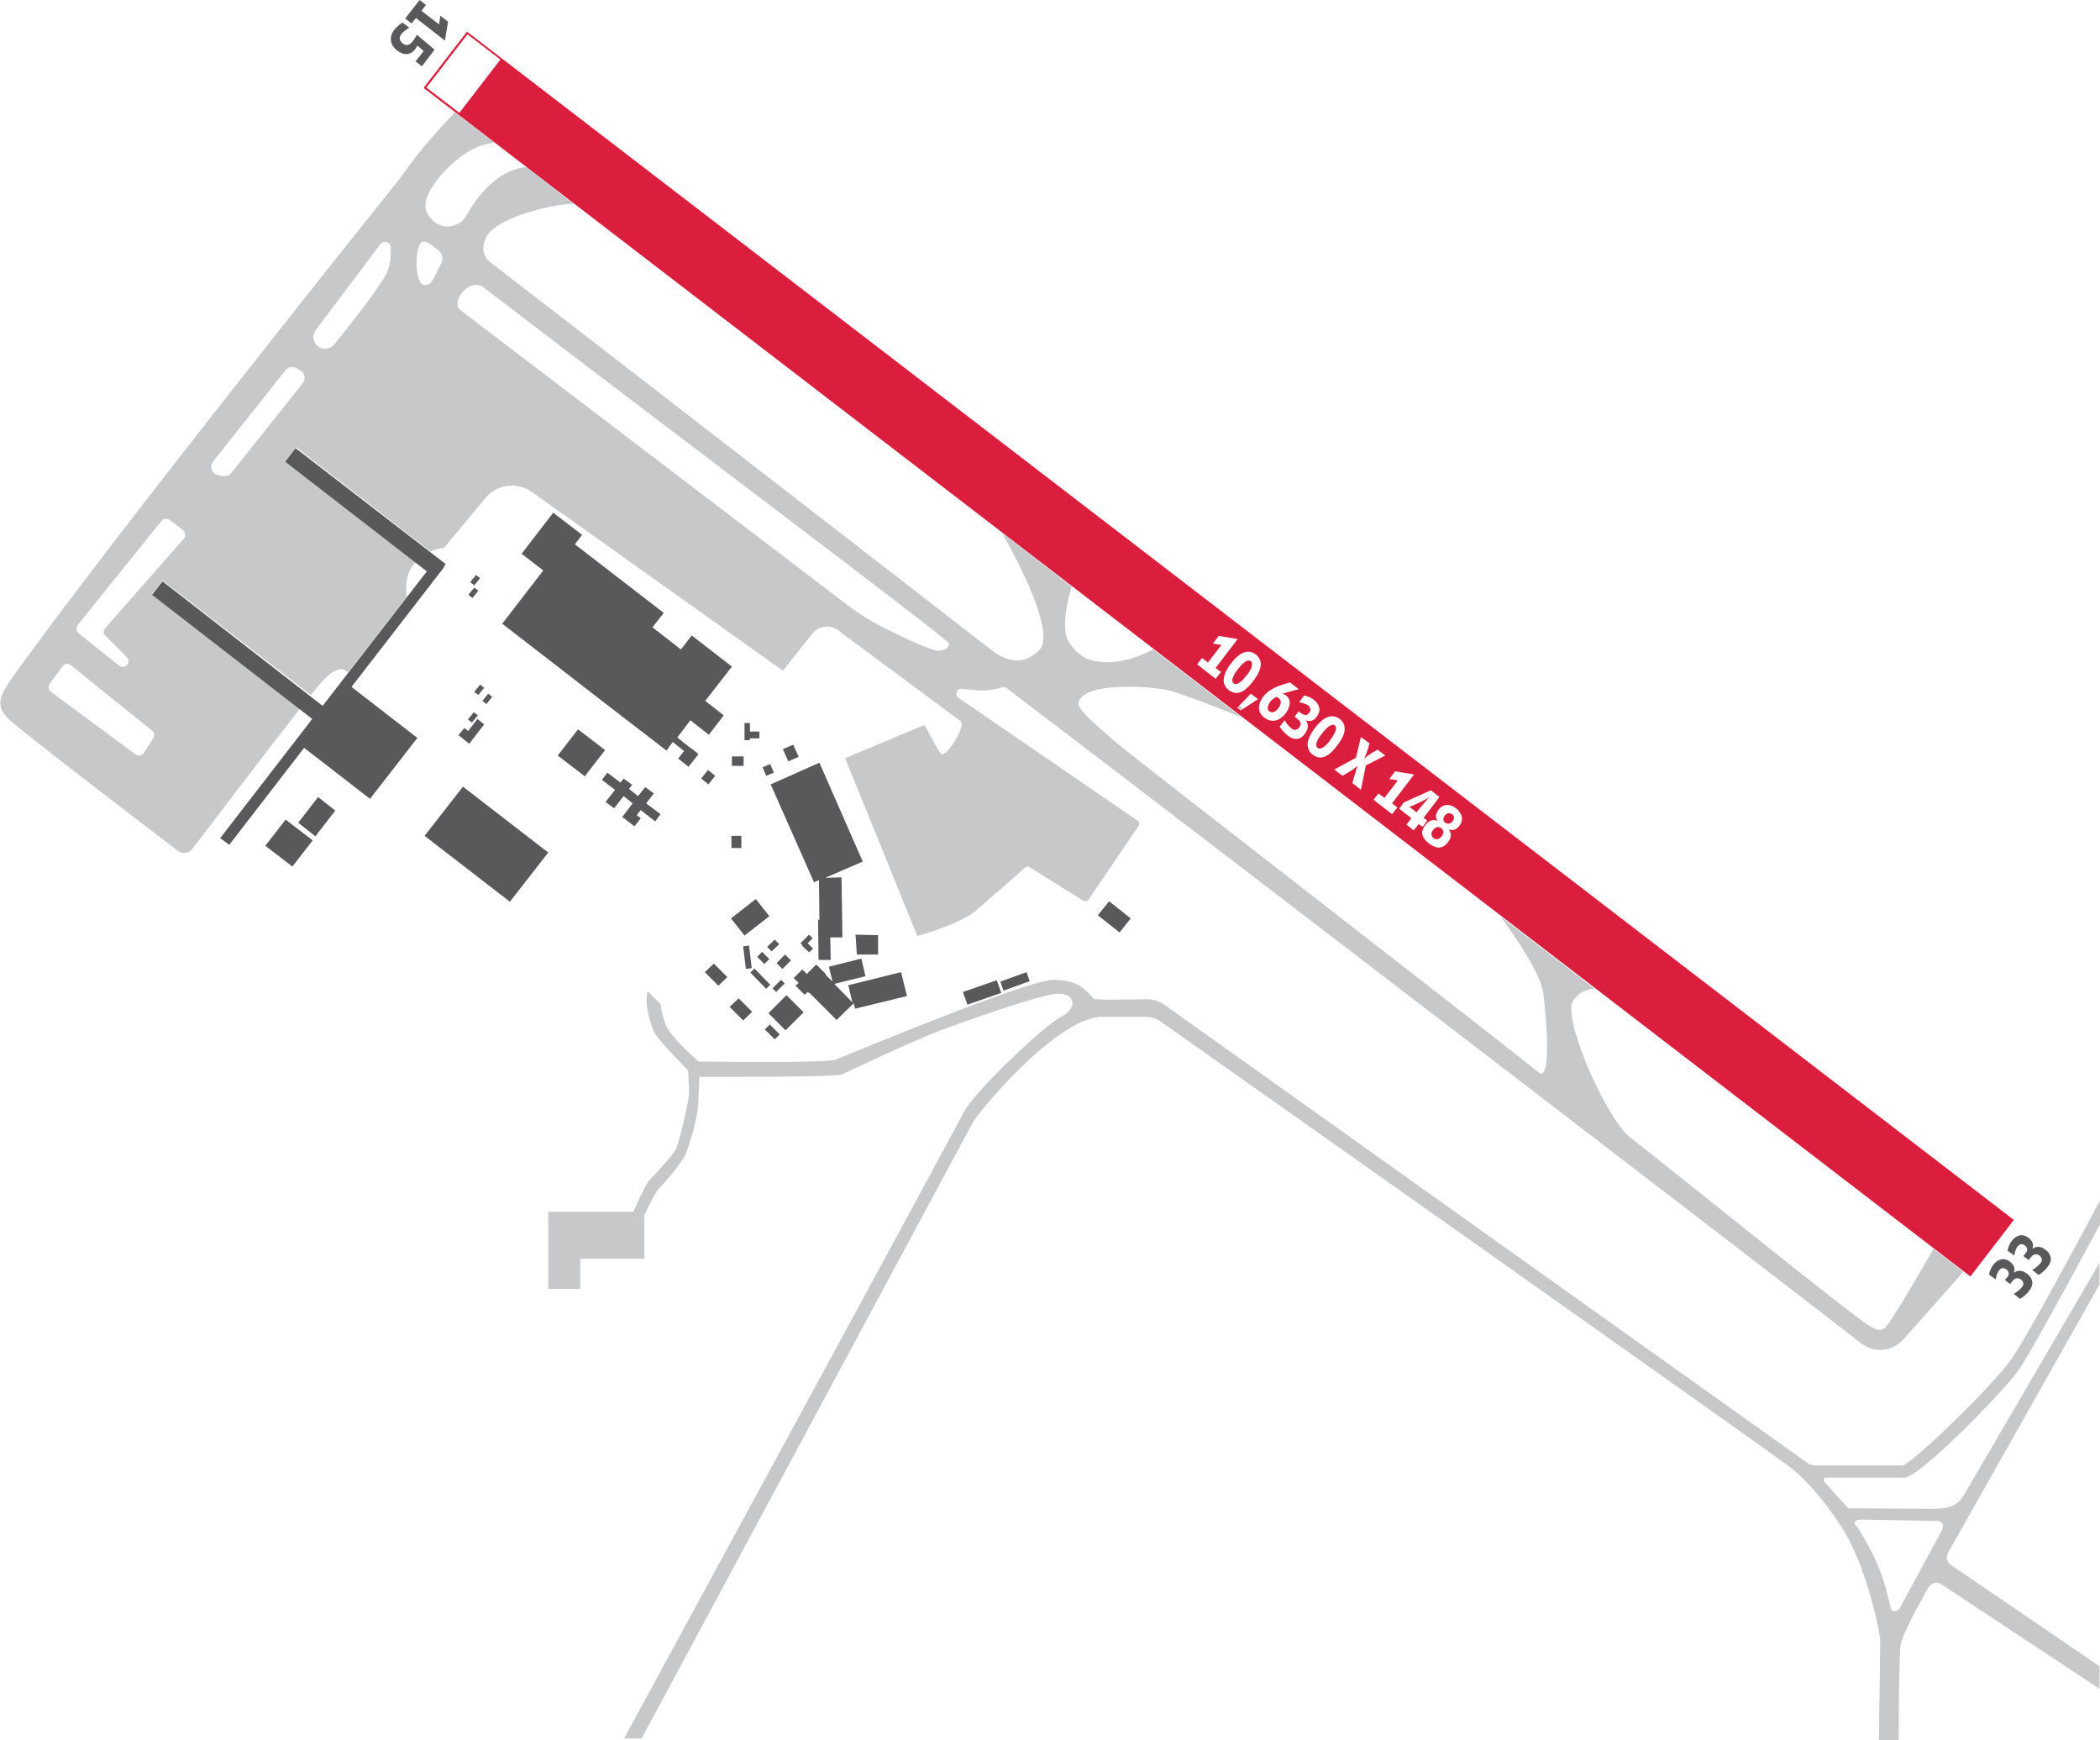
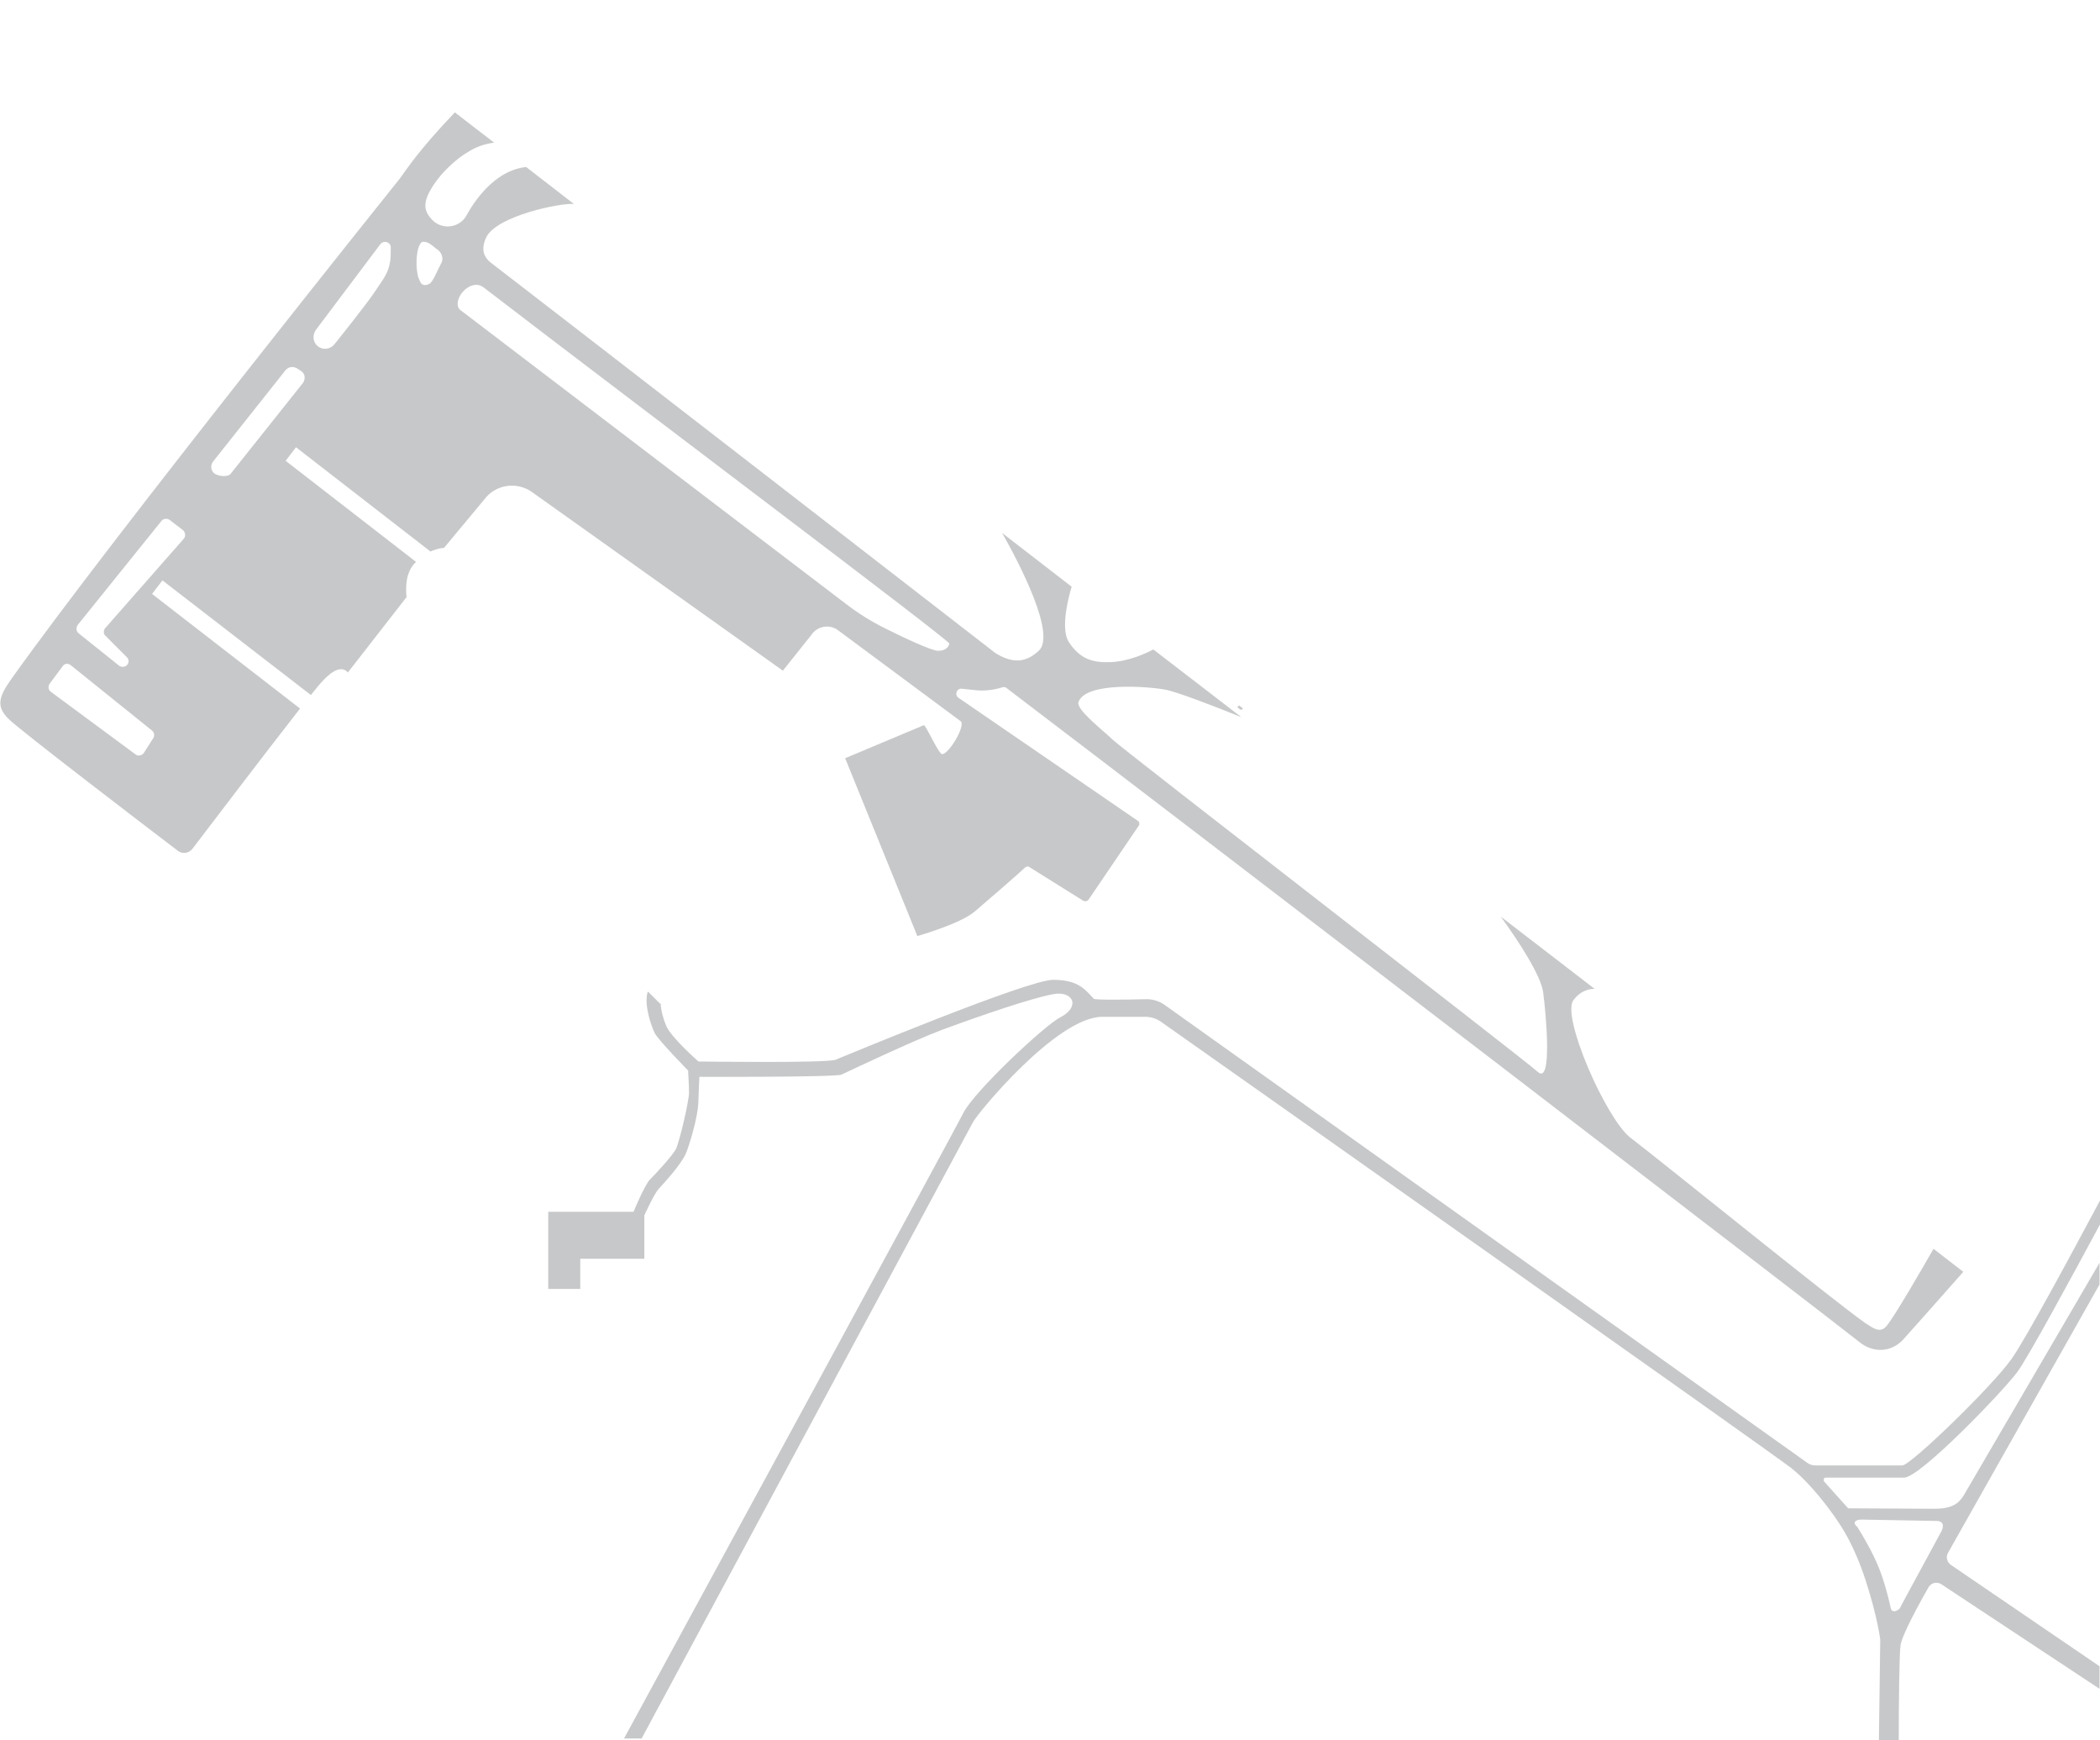
<svg xmlns="http://www.w3.org/2000/svg" version="1.2" baseProfile="tiny" id="Layer_1" x="0px" y="0px" viewBox="0 0 465.4 385.6" overflow="visible" xml:space="preserve">
  <path fill="#C7C8C9" d="M275.5,157l-0.9-0.7l-0.4,0.4l0.8,0.6L275.5,157z M404.5,327.4c3,0,14.5,0,17.5,0c3.5,0,21.6-18.8,25-23.3  c2.3-3,12.2-21.3,18.4-32.8v-5.3c-6.3,11.8-16.6,30.9-19.6,35.1c-4.4,6.2-22.4,23.6-24.2,23.6h-19.3c-0.6,0-1.3-0.2-1.8-0.6  L258.3,222.8c-1.3-1-3-1.5-4.6-1.4c-3.9,0.1-11,0.2-11.3-0.1c-1.8-1.9-3.3-4.2-9-4.2c-5.7,0-46.2,16.9-48.2,17.7  c-1.9,0.8-30.4,0.4-30.4,0.4s-6.1-5.3-7.2-8c-0.5-1.2-1.1-3.1-1.2-4.9l-0.1,0.1l-2.7-2.7c0,0.1,0,0.1-0.1,0.2  c-0.8,2.9,0.9,7.6,1.6,9c0.9,1.7,7.4,8.3,7.4,8.3s0.2,3.5,0.2,4.9c0,1.9-2.1,10.8-2.9,12.5c-0.8,1.5-4.5,5.5-5.8,6.8  c-1.2,1.3-3.6,7.1-3.6,7.1h-18.9v17.1h7.1v-6.7h14.2v-9.6c0,0,2.1-4.7,3.2-5.9c1.1-1.2,4.9-5.3,6-7.8c0.5-1.2,2.8-7.9,2.8-12.1  c0-1,0.2-4.9,0.2-4.9s30.2,0.1,31.5-0.5c1.3-0.6,16-7.6,22.5-10c9.5-3.5,19.6-6.9,24.3-7.8c4.6-0.9,6.2,2.8,1.7,5.1  c-3.4,1.7-19.1,16.4-21.5,21.2c-1.8,3.6-60,110.7-75.2,138.6h3.9c15-27.9,72.5-134.8,73.4-136.5c1-2,18.6-23.4,28.7-23.4  c4.9,0,7.8,0,9.5,0c1.3,0,2.5,0.4,3.5,1.1c15.2,10.7,135.5,95.6,139.7,98.9c4.4,3.5,8.6,9.3,9.9,11.2c1.3,1.9,4,5.8,6.6,13.8  c2.6,8,3.2,13,3.2,13l-0.3,22.6h4.4c0-7.8,0.1-19.3,0.4-21.4c0.4-2.4,4.3-9.5,6.2-12.8c0.6-1,1.8-1.3,2.8-0.7l35.1,23.2v-5l-33-22.5  c-0.8-0.6-1.1-1.7-0.6-2.6l33.6-59.5v-4.8c-9.6,16.4-29.4,50.4-30.2,51.7c-1.1,1.7-2.6,2.8-6.4,2.8c-3.6,0-17.4-0.1-19-0.1  c-0.1,0-0.2,0-0.2-0.1l-5.3-5.9C404.1,327.7,404.3,327.4,404.5,327.4z M411.1,337.2c0.2-0.3,0.6-0.5,1.5-0.5  c1.4,0,15.7,0.3,16.4,0.3c0,0,1-0.1,1.4,0.5c0.3,0.4,0.2,1-0.1,1.7c-1.1,2.1-9.3,17.1-9.3,17.2l0,0c-0.1,0.1-0.6,0.6-1.2,0.6  c-0.1,0-0.1,0-0.2,0c-0.3-0.1-0.5-0.3-0.6-0.8c-0.5-2.3-1.4-5.8-2.6-8.8c-1.4-3.5-3.6-7.2-4.8-9.1  C411.2,338,410.9,337.6,411.1,337.2z M179.8,140.7c1.3-2,4.1-2.5,6-1l27.1,20.1c1.2,0.9-2.6,7.3-4.1,7.3c-0.8,0-3.8-6.9-4.1-6.4  l-17.4,7.3l16,39.4c0,0,9.6-2.7,12.8-5.5c2.8-2.4,9.4-8.1,11.1-9.7c0.3-0.2,0.6-0.3,0.9-0.1l12,7.5c0.4,0.2,0.8,0.1,1.1-0.2  l11.2-16.5c0.2-0.3,0.1-0.8-0.2-1l-39.8-27.3c-0.9-0.6-0.4-2.1,0.7-2c0.9,0.1,1.9,0.2,2.9,0.3c2.2,0.3,4.5-0.1,6.1-0.6  c0.3-0.1,0.7-0.1,0.9,0.1c43.3,32.9,186.4,142.7,189,144.9c2.9,2.4,6.8,2.5,9.6-0.3c3.9-4.3,11.1-12.5,13.5-15.2l-6.6-5.1  c-2.1,3.7-8.7,15.1-10.4,17.1c-1.5,1.8-3.2,0.3-4.8-0.7c-7.5-5.3-44.6-35.4-52.2-41.2c-5.4-4.6-15.1-26.7-12.4-30.3  c1.4-1.9,3.2-2.5,4.7-2.5l-20.8-16c4.2,5.8,8.9,13.1,9.4,16.8c0.6,4.6,2.1,20.6-1.2,17.6c-3.3-3-92.2-71.6-94.2-73.6  c-1.8-1.8-8.1-6.6-7.6-8.3c1.5-4.6,15.5-3.5,19.2-2.8c2.4,0.4,11,3.7,16.9,6.1l-19.5-15c-1.7,0.9-5.4,2.6-9.3,2.8  c-4,0.2-6.9-0.6-9.4-4.4c-1.8-2.7-0.4-9,0.6-12.3l-15.4-11.9c3.9,6.9,12,22.5,8.1,26.1c-2.3,2.1-5.1,3.3-9.6,0.5  c0,0-97.6-75.6-111.3-86.1c-1.1-0.8-3.3-2.4-1.5-6.1c2.4-4.7,16.5-7.6,19.4-7.3L116.6,37c-5.9,0.6-10.5,5.8-13.2,10.7  c-1.4,2.6-4.9,3.3-7.2,1.4c-2.7-2.4-2.6-4.7,0.5-9c2.2-3,5.3-5.4,6.5-6.1c2.4-1.6,4.3-2.1,6.3-2.4l-8.7-6.7  C92.8,33.3,90.5,37,88.5,39.7c0,0-63.9,79.7-86.1,110.9c-2.8,4-3.2,6-0.5,8.7c2.4,2.4,30,23.5,37.5,29.2c1,0.8,2.5,0.6,3.3-0.5  c4.2-5.5,16.5-21.7,23.8-31l-32.8-25.4l2.3-3l32.9,25.4c1.1-1.4,2-2.5,2.6-3.1c3.3-3.6,4.9-2.7,5.6-1.9l13-16.7  c-0.2-1.9-0.3-5.5,2-7.7c0,0,0.1-0.1,0.1-0.1l-28.9-22.4l2.3-3l29.8,23.1c1.8-0.8,3-0.8,3-0.8l8.9-10.7c2.5-3.4,7.3-4.1,10.7-1.6  l55.5,39.5L179.8,140.7z M34,163.5l-2.1,3.3c-0.4,0.6-1.2,0.8-1.8,0.4l-18.8-13.9c-0.6-0.4-0.7-1.2-0.3-1.8l2.9-3.9  c0.4-0.6,1.2-0.7,1.8-0.2l17.9,14.4C34.2,162.2,34.3,163,34,163.5z M40.7,119.4l-17.4,19.8c-0.4,0.5-0.4,1.3,0.1,1.7l4.7,4.7  c0.5,0.5,0.5,1.2,0.1,1.7c-0.4,0.5-1.2,0.6-1.8,0.2l-9-7.2c-0.5-0.4-0.6-1.2-0.2-1.8l18.6-23.1c0.4-0.5,1.2-0.6,1.8-0.2l3,2.3  C41.1,118,41.2,118.9,40.7,119.4z M67.1,84.9l-16,20.1c-0.7,0.8-2.8,0.5-3.6-0.1c-0.8-0.6-0.9-1.8-0.3-2.6L63.3,82  c0.6-0.7,1.6-0.9,2.5-0.4l0.9,0.6C67.6,82.7,67.8,84,67.1,84.9z M86.5,57.7c-0.4,2.6-1.1,3.5-3.2,6.6c-2.1,3.2-9.2,12-9.2,12  c-0.8,1-2.3,1.3-3.4,0.6c-1.3-0.8-1.6-2.5-0.7-3.8l14.3-19c0.8-1,2.4-0.4,2.3,0.8C86.6,55,86.6,57,86.5,57.7z M97.8,58.3  c-0.7,1.2-1.4,3.2-2.3,4.3c-0.3,0.4-1.3,0.7-1.7,0.5c-0.6-0.2-0.7-0.8-1-1.4c-0.7-1.8-0.7-6,0.3-7.6c0.3-0.5,0.5-0.6,1.1-0.5  c1,0.1,2,1.2,3,1.9C98,56.2,98.3,57.5,97.8,58.3z M101.9,68.6C101.8,68.6,101.8,68.6,101.9,68.6c-1.9-2.1,2.3-7.2,5.3-4.9  c35.3,27.1,102.5,77.6,103.2,78.9c0,0-0.2,1.6-2.5,1.6c-1.4,0-7.4-2.8-11.8-5c-3-1.5-5.9-3.3-8.5-5.3L101.9,68.6z" />
-   <path fill="#59595B" d="M171.5,171.2l-0.8-1.9L169,170l0.8,1.9L171.5,171.2z M166.2,163.6h2.1v-1.5h-2.1v-1.9H165v3.8h1.2V163.6z   M177,167.7l-1.2-2.7l-2.3,1l1.2,2.7L177,167.7z M164.8,167.6h-2.6v2.1h2.6V167.6z M171.2,219l0.8,0.8l1.9-1.9l-0.8-0.8L171.2,219z   M107.8,156l1.3-1.6l-0.9-0.7l-1.3,1.6L107.8,156z M106.4,128.1l-0.9-0.7l-1.3,1.6l0.9,0.7L106.4,128.1z M105.1,153.3l0.9,0.7  l1.3-1.6l-0.9-0.7L105.1,153.3z M102.5,163.6l1.5,1.2l3.3-4.3l-1.5-1.2L102.5,163.6z M174,211.5l-1.9,1.9l1.3,1.3l1.9-1.9L174,211.5  z M179.3,211l0.9-0.8L179,209l1.1-1.1l-0.8-0.8l-1.9,1.9l0.4,0.4l-0.1,0.1L179.3,211z M162.1,185.2v2.7h2.2v-2.7H162.1z M165,207.3  l5.5-4.3l-3-3.8l-5.5,4.3L165,207.3z M180.4,195.5l1.1-0.5l0.1,8.8l-0.3,0l0.1,8.9l2.7,0l-0.1-5l2.7,0l-0.2-13.3l-3.6,0.1l8.3-3.6  l-9.6-21.9l-10.8,4.8L180.4,195.5z M189.9,211.5h4.7v-4.3l-5-0.1L189.9,211.5z M166.6,214.5l-0.6-5l-1.3,0.2l0.6,5L166.6,214.5z   M170.7,218.2l-3.5-3.6l-0.9,0.9l3.5,3.6L170.7,218.2z M170.5,212.5l-1.6-1.6l-1.1,1.1l1.6,1.6L170.5,212.5z M172.7,209.2l-1-1  l-1.7,1.6l1,1L172.7,209.2z M105.9,158.5l-0.9-0.7l-1.3,1.6l0.9,0.7L105.9,158.5z M106,130.9l-0.9-0.7l-1.3,1.6l0.9,0.7L106,130.9z   M170.3,224.5l3.8,3.8l4-4l-3.8-3.8L170.3,224.5z M188,218.3l0.9,3.8l-4-4.1l6.9-1.7l-0.9-3.9l-7.2,1.8l0.8,3.3l-1.6-1.6l0.1-0.1  l-2-2l-0.1,0.1l-0.1-0.1l-2,2l-1-1l-1.9,1.9l1.1,1.1l-0.7,0.6l2,2l0.7-0.6l0.2,0.2l0.1-0.1l6.1,6.1l3.8-3.7l0.3,1.2l11.5-2.8  l-1.3-5.3L188,218.3z M161.7,223.1l3,3l2-1.9l-3-3L161.7,223.1z M213.4,219.8l1,2.8l7.5-2.6l-1-2.8L213.4,219.8z M169.5,228.1  l2.2,2.2l1.1-1.1l-2.2-2.2L169.5,228.1z M243.3,202.8l4.8,3.8l2.5-3.1l-4.8-3.8L243.3,202.8z M449.2,282.2c-0.9-0.7-1.9-0.9-2.9-0.2  l0,0c0.4-1.1,0-1.7-0.8-2.4c-1.4-1.1-2.8-0.6-3.8,0.7c-0.5,0.7-0.7,1.3-0.9,2.1l1.5,1.1c0.1-0.7,0.3-1.4,0.7-2  c0.5-0.6,1-0.7,1.7-0.2c0.9,0.7,0.4,1.5-0.2,2.1l-0.2,0.2l1.2,0.9c0.6-0.8,1.2-1.8,2.4-1c0.6,0.5,0.7,1.1,0.2,1.7  c-0.5,0.6-1.2,1.1-1.8,1.5l1.4,1.1c0.8-0.5,1.5-1.1,2-1.8C450.7,284.8,450.7,283.3,449.2,282.2z M221.7,217.5l0.7,2l5.8-2.1l-0.7-2  L221.7,217.5z M453.3,276.9c-0.9-0.7-1.9-0.9-2.9-0.2l0,0c0.4-1.1,0-1.7-0.8-2.4c-1.4-1.1-2.8-0.6-3.8,0.7c-0.5,0.7-0.7,1.3-0.9,2.1  l1.5,1.1c0.1-0.7,0.3-1.4,0.7-2c0.5-0.6,1-0.7,1.7-0.2c0.9,0.7,0.3,1.5-0.2,2.1l-0.2,0.2l1.2,0.9c0.6-0.8,1.2-1.8,2.4-1  c0.6,0.5,0.7,1.1,0.2,1.7c-0.5,0.6-1.2,1.1-1.8,1.5l1.4,1.1c0.8-0.5,1.5-1.1,2-1.8C454.8,279.5,454.8,278,453.3,276.9z M156.2,215.4  l3,3l2-1.9l-3-3L156.2,215.4z M152.6,165.4L152.6,165.4l-2.5-2l2.9-3.8l4.1,3.2l3.3-4.3l-4.1-3.2l5.9-7.6l-8.9-6.9l-2.4,3.1  l-6.3-4.9l2.5-3.2l-19.7-15.2l1.6-2.1l-6.4-4.9l-7,9.1l4.8,3.7l-9.1,11.8l0,0l0,0l7,5.4l14.2,11l0,0l15.2,11.7l1.4-1.9l2.5,2  l-1.3,1.7l2.3,1.8l2.2-2.8v0l-1.2-1L152.6,165.4z M66.1,182.3l3.8,3l4.4-5.7l-3.8-3L66.1,182.3z M58.8,187.4l6,4.6l4.5-5.8l-6-4.6  L58.8,187.4z M88,11.2c1.3,1,2.9,1.2,4-0.3c0.2-0.2,0.3-0.5,0.5-0.8l1.4,1.2l-1.8,2.3l1.4,1.1l2.8-3.7l-3.9-3.3  c-0.3,0.5-0.6,1.1-1,1.5c-0.6,0.8-1.3,1.1-2.2,0.4c-0.7-0.6-0.8-1.3-0.3-2c0.5-0.6,1.2-1.1,1.8-1.5l-1.5-1.1c-0.8,0.5-1.4,1.1-2,1.8  C86.2,8.4,86.5,10,88,11.2z M92.2,4L98.6,9l0.7-4.2l-1.7-1.3l-0.3,1.9l-3.9-3l1-1.3L93,0l-3.2,4.1l1.4,1.1L92.2,4z M98.4,125.7  l-0.1-0.1l0.5-0.6L65.5,99.3l-2.3,3l31.4,24.3l-23.1,29.8L36,128.8l-2.3,3l35.5,27.5l-20.4,26.4l2,1.5l16.6-21.5L82,177l10.5-13.5  l-14.6-11.3L98.4,125.7z M144.9,175.8l-1.9-1.4l-1.6,2l-2-1.6l0.7-0.9l-1.9-1.4l-0.7,0.9l-2.9-2.2l-1.2,1.6l2.9,2.2l-2.1,2.7  l1.9,1.4l2.1-2.7l2,1.6l-1.2,1.6l0,0l-1.1,1.4l2.7,2.1l1.4-1.8l-0.9-0.7l0.9-1.1l3.2,2.5l1.2-1.6l-3.2-2.4L144.9,175.8z   M158.5,171.9l-1.6-1.3l-1.5,1.9l1.6,1.3L158.5,171.9z M103.8,162l-0.9-0.7l-1.3,1.6l0.9,0.7L103.8,162z M128.1,161.6l-4.5,5.8  l6,4.6l4.5-5.8L128.1,161.6z M94.1,185.2l18.9,14.6l8.5-10.9l-18.9-14.6L94.1,185.2z" />
-   <path fill="#DB1E3D" d="M277.2,146.5c-0.9-0.7-2.4,1.2-2.8,1.7c-0.5,0.6-1.9,2.5-1,3.2c0.9,0.7,2.4-1.1,2.8-1.7  C276.7,149.2,278.1,147.2,277.2,146.5z M103.6,7.1L103.5,7L94,19.3l-0.1,0.2l342.6,263.2l0.2,0.1l9.6-12.5L103.6,7.1z M101.8,25  l-7.3-5.6l9.1-11.8l7.3,5.6L101.8,25z M269.4,150.4l-4.1-3.2l1.1-1.4l1.3,1l3-3.9l-1.9-0.3l1.3-1.7l4.2,0.7l-4.9,6.4l1.2,0.9  L269.4,150.4z M272.3,152.9c-2.1-1.6-0.8-4.2,0.5-5.9c1.3-1.7,3.4-3.6,5.5-2c2.1,1.6,0.8,4.2-0.5,5.8  C276.5,152.6,274.5,154.6,272.3,152.9z M275,157.4l-0.8-0.6l3-3.1l1.6,1.2L275,157.4z M280.2,159c-1.7-1.3-1.4-3.1-0.2-4.7  c1.4-1.8,3.7-2.5,5.9-3.1l1.9,1.5c-1.2,0.3-2.4,0.7-3.6,1l0,0c0.3,0.1,0.6,0.2,0.8,0.4c1.4,1,0.8,2.8-0.1,4  C283.6,159.7,281.9,160.3,280.2,159z M285.4,163c-0.7-0.6-1.3-1.2-1.8-2l1.1-1.4c0.4,0.7,0.9,1.3,1.5,1.8c0.6,0.5,1.3,0.4,1.7-0.2  c0.9-1.1-0.1-1.7-1-2.4l0.9-1.2l0.2,0.2c0.7,0.5,1.5,1,2.1,0.2c0.5-0.6,0.4-1.2-0.2-1.7c-0.6-0.4-1.3-0.6-2-0.7l1.1-1.5  c0.8,0.2,1.5,0.4,2.1,0.9c1.3,1,1.8,2.4,0.7,3.8c-0.6,0.8-1.3,1.2-2.4,0.8l0,0c0.7,1,0.5,2-0.2,2.9C288.3,164,286.8,164.1,285.4,163  z M290.9,167.2c-2.1-1.6-0.8-4.2,0.5-5.9c1.3-1.7,3.4-3.6,5.5-2c2.1,1.6,0.8,4.2-0.5,5.8C295.1,166.9,293.1,168.9,290.9,167.2z   M301.6,175l-1.9-1.5l0.7-2.4c0.1-0.5,0.3-0.9,0.5-1.4l0,0c-0.4,0.3-0.8,0.6-1.2,0.9l-2.2,1.3l-1.8-1.4l4.8-2.6l1.1-4.6l1.9,1.4  c-0.3,1.1-0.6,2.3-1.2,3.4l0,0c0.9-0.8,1.9-1.4,3-2l1.7,1.3l-4.3,2.2L301.6,175z M308.5,180.4l-4.1-3.2l1.1-1.4l1.3,1l3-3.9  l-1.9-0.3l1.3-1.7l4.2,0.7l-4.9,6.4l1.2,0.9L308.5,180.4z M314.4,182.6l-1.1,1.4l-1.6-1.3l1.1-1.4l-2.7-2.1l1-1.4l6-2.7l1.9,1.5  l-3.5,4.6l0.8,0.6l-1,1.4L314.4,182.6z M323.4,183c-0.6,0.8-1.3,1.1-2.3,0.8l0,0c0.7,1,0.5,1.9-0.2,2.8c-1.3,1.7-2.7,1.4-4.2,0.3  c-1.5-1.1-2.1-2.5-0.8-4.1c0.7-0.9,1.6-1.4,2.7-0.9l0,0c-0.6-0.9-0.4-1.6,0.2-2.5c1.1-1.4,2.6-1.3,3.9-0.3  C324,180.2,324.5,181.7,323.4,183z M319.4,183.5c-0.6-0.5-1.3-0.2-1.8,0.4c-0.5,0.6-0.5,1.3,0.1,1.8c0.7,0.5,1.3,0.2,1.8-0.4  C320,184.7,320,184,319.4,183.5z M321.8,180.4c-0.6-0.4-1.2-0.2-1.6,0.3c-0.4,0.5-0.5,1.2,0.1,1.6s1.2,0.2,1.6-0.3  C322.3,181.5,322.4,180.8,321.8,180.4z M293,162.5c-0.5,0.6-1.9,2.5-1,3.2c0.9,0.7,2.4-1.1,2.8-1.7c0.4-0.6,1.9-2.6,1-3.3  C294.9,160.1,293.4,162,293,162.5z M282.9,154.4c-0.6,0.3-1,0.6-1.4,1.1c-0.4,0.6-0.9,1.6-0.2,2.1c0.8,0.6,1.6-0.1,2-0.7  c0.5-0.6,0.9-1.6,0.1-2.2C283.3,154.6,283.1,154.5,282.9,154.4z M316.7,176.7c-0.5,0.3-1.1,0.6-1.7,0.9l-1.9,0.9  c-0.3,0.1-0.6,0.2-0.8,0.3c0.6,0.3,1.1,0.8,1.6,1.2C314.8,178.9,315.7,177.8,316.7,176.7L316.7,176.7z" />
</svg>